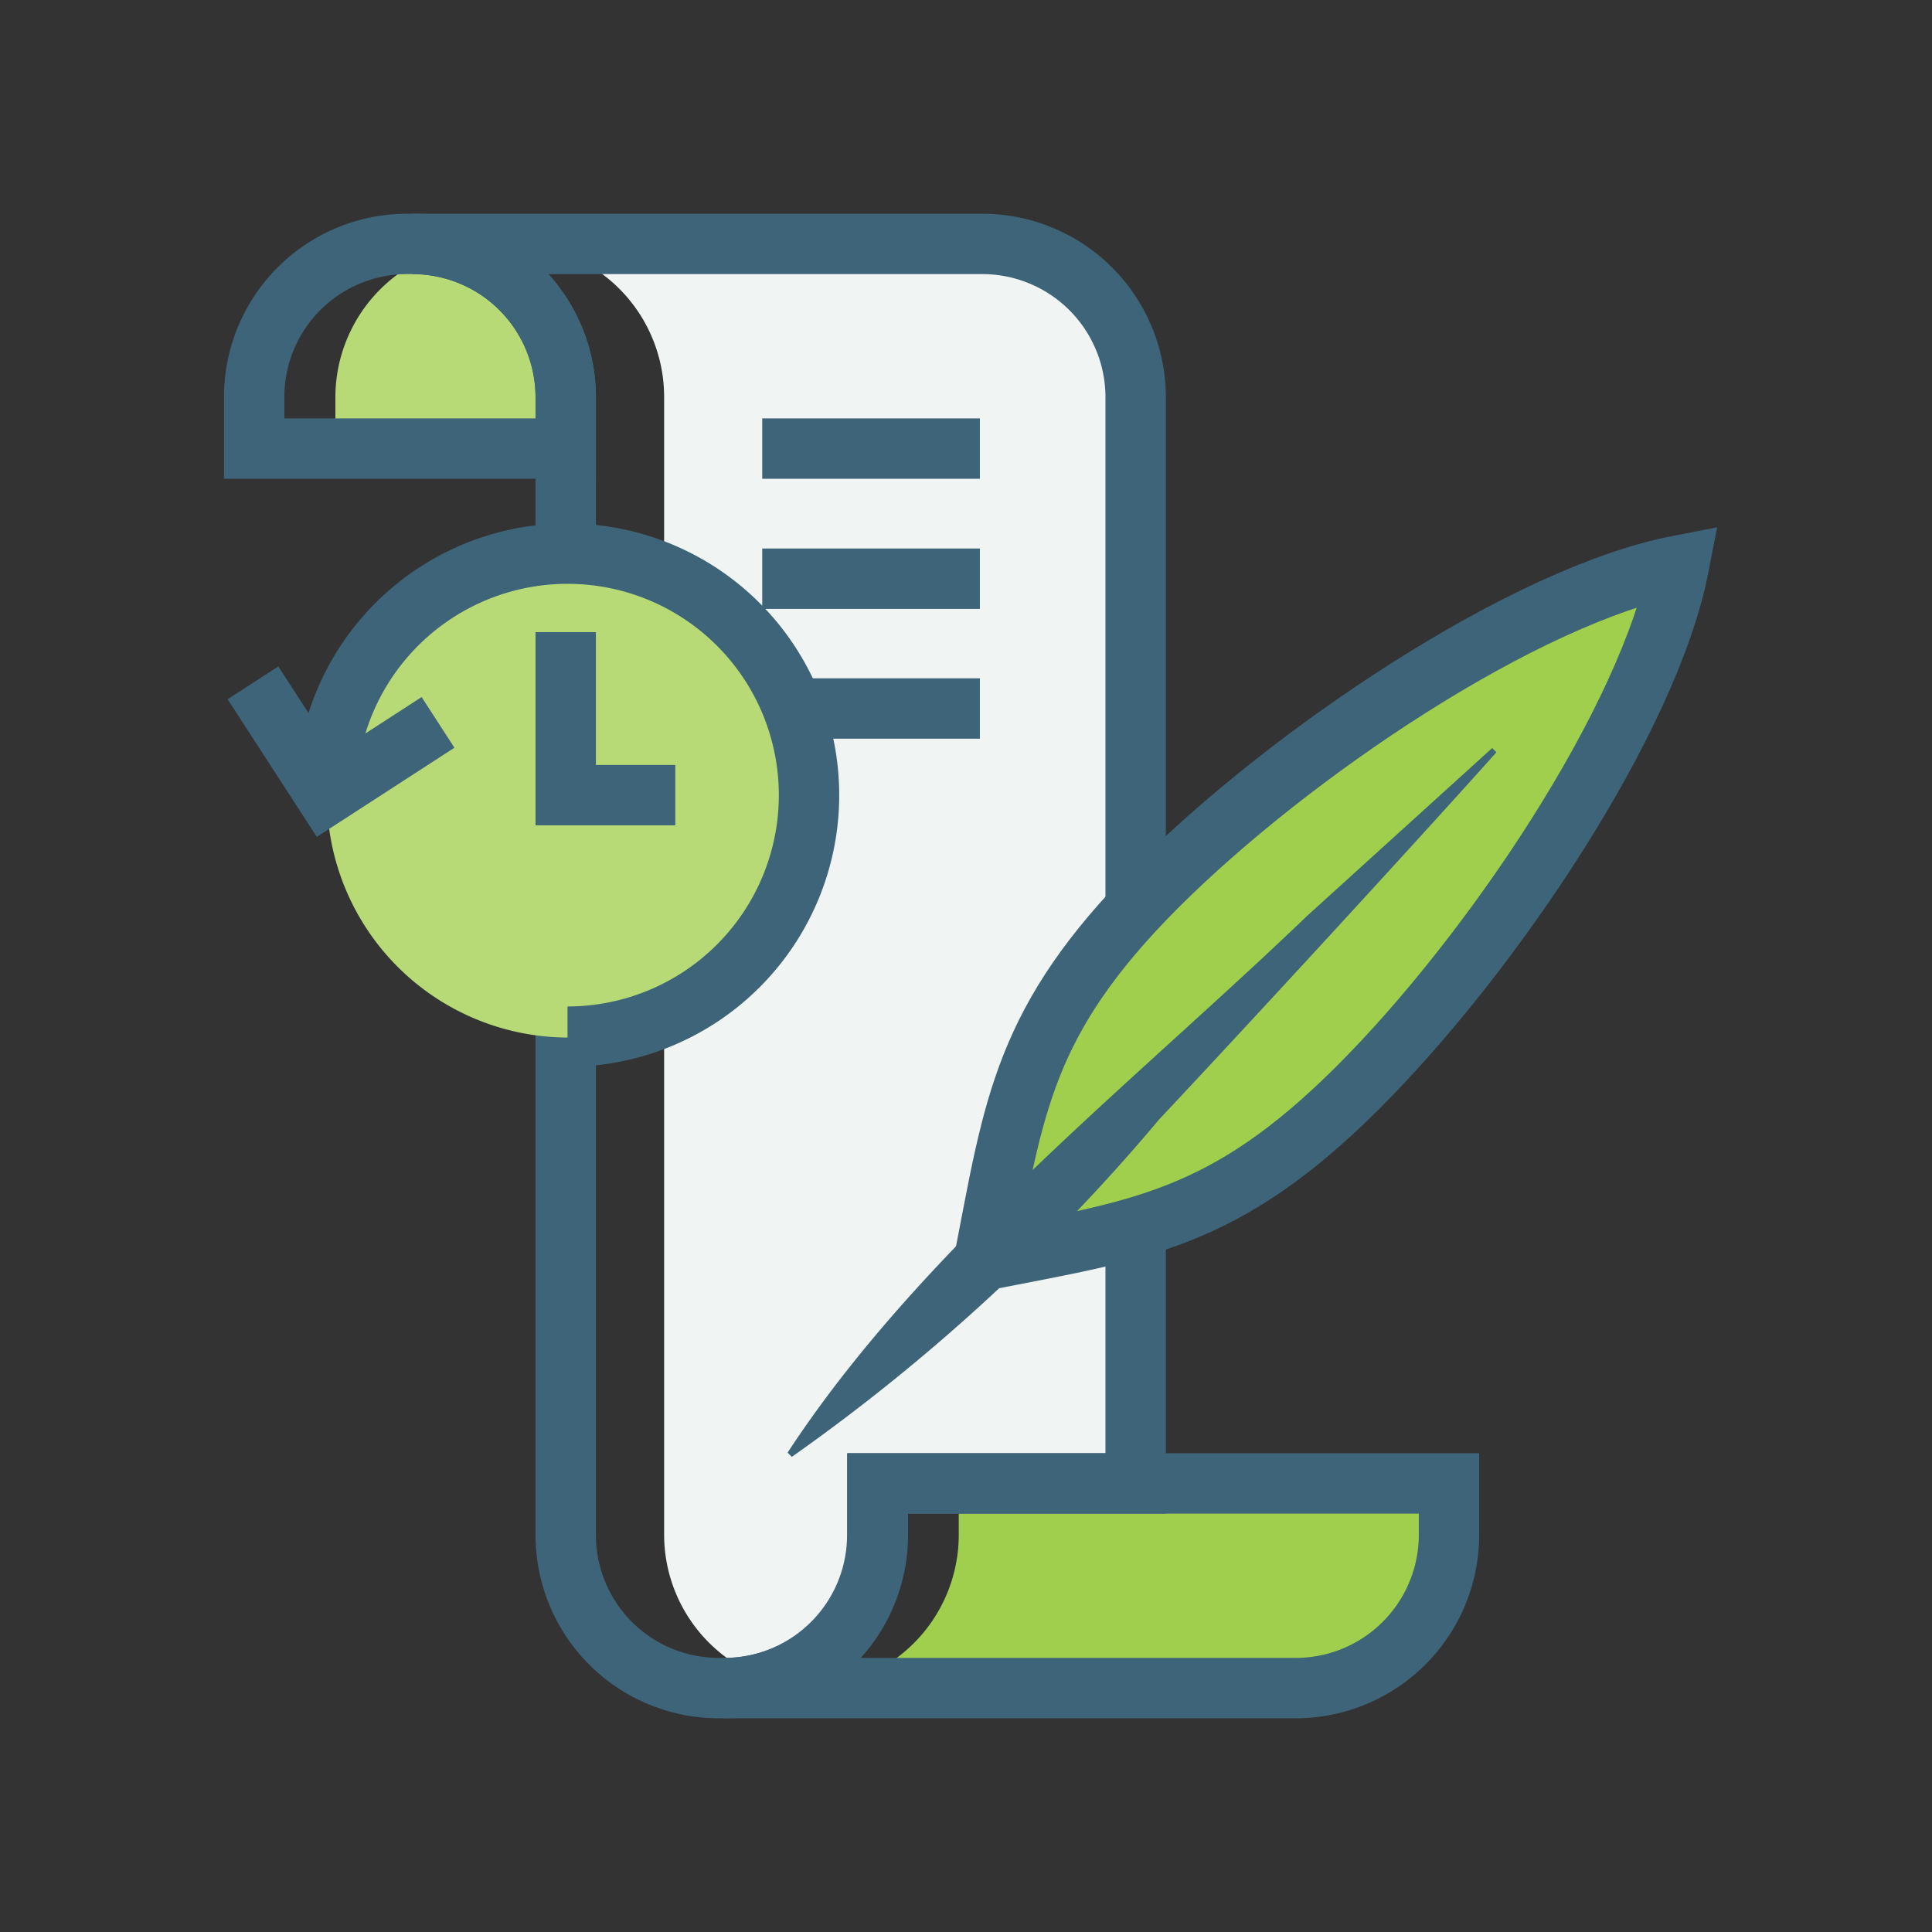
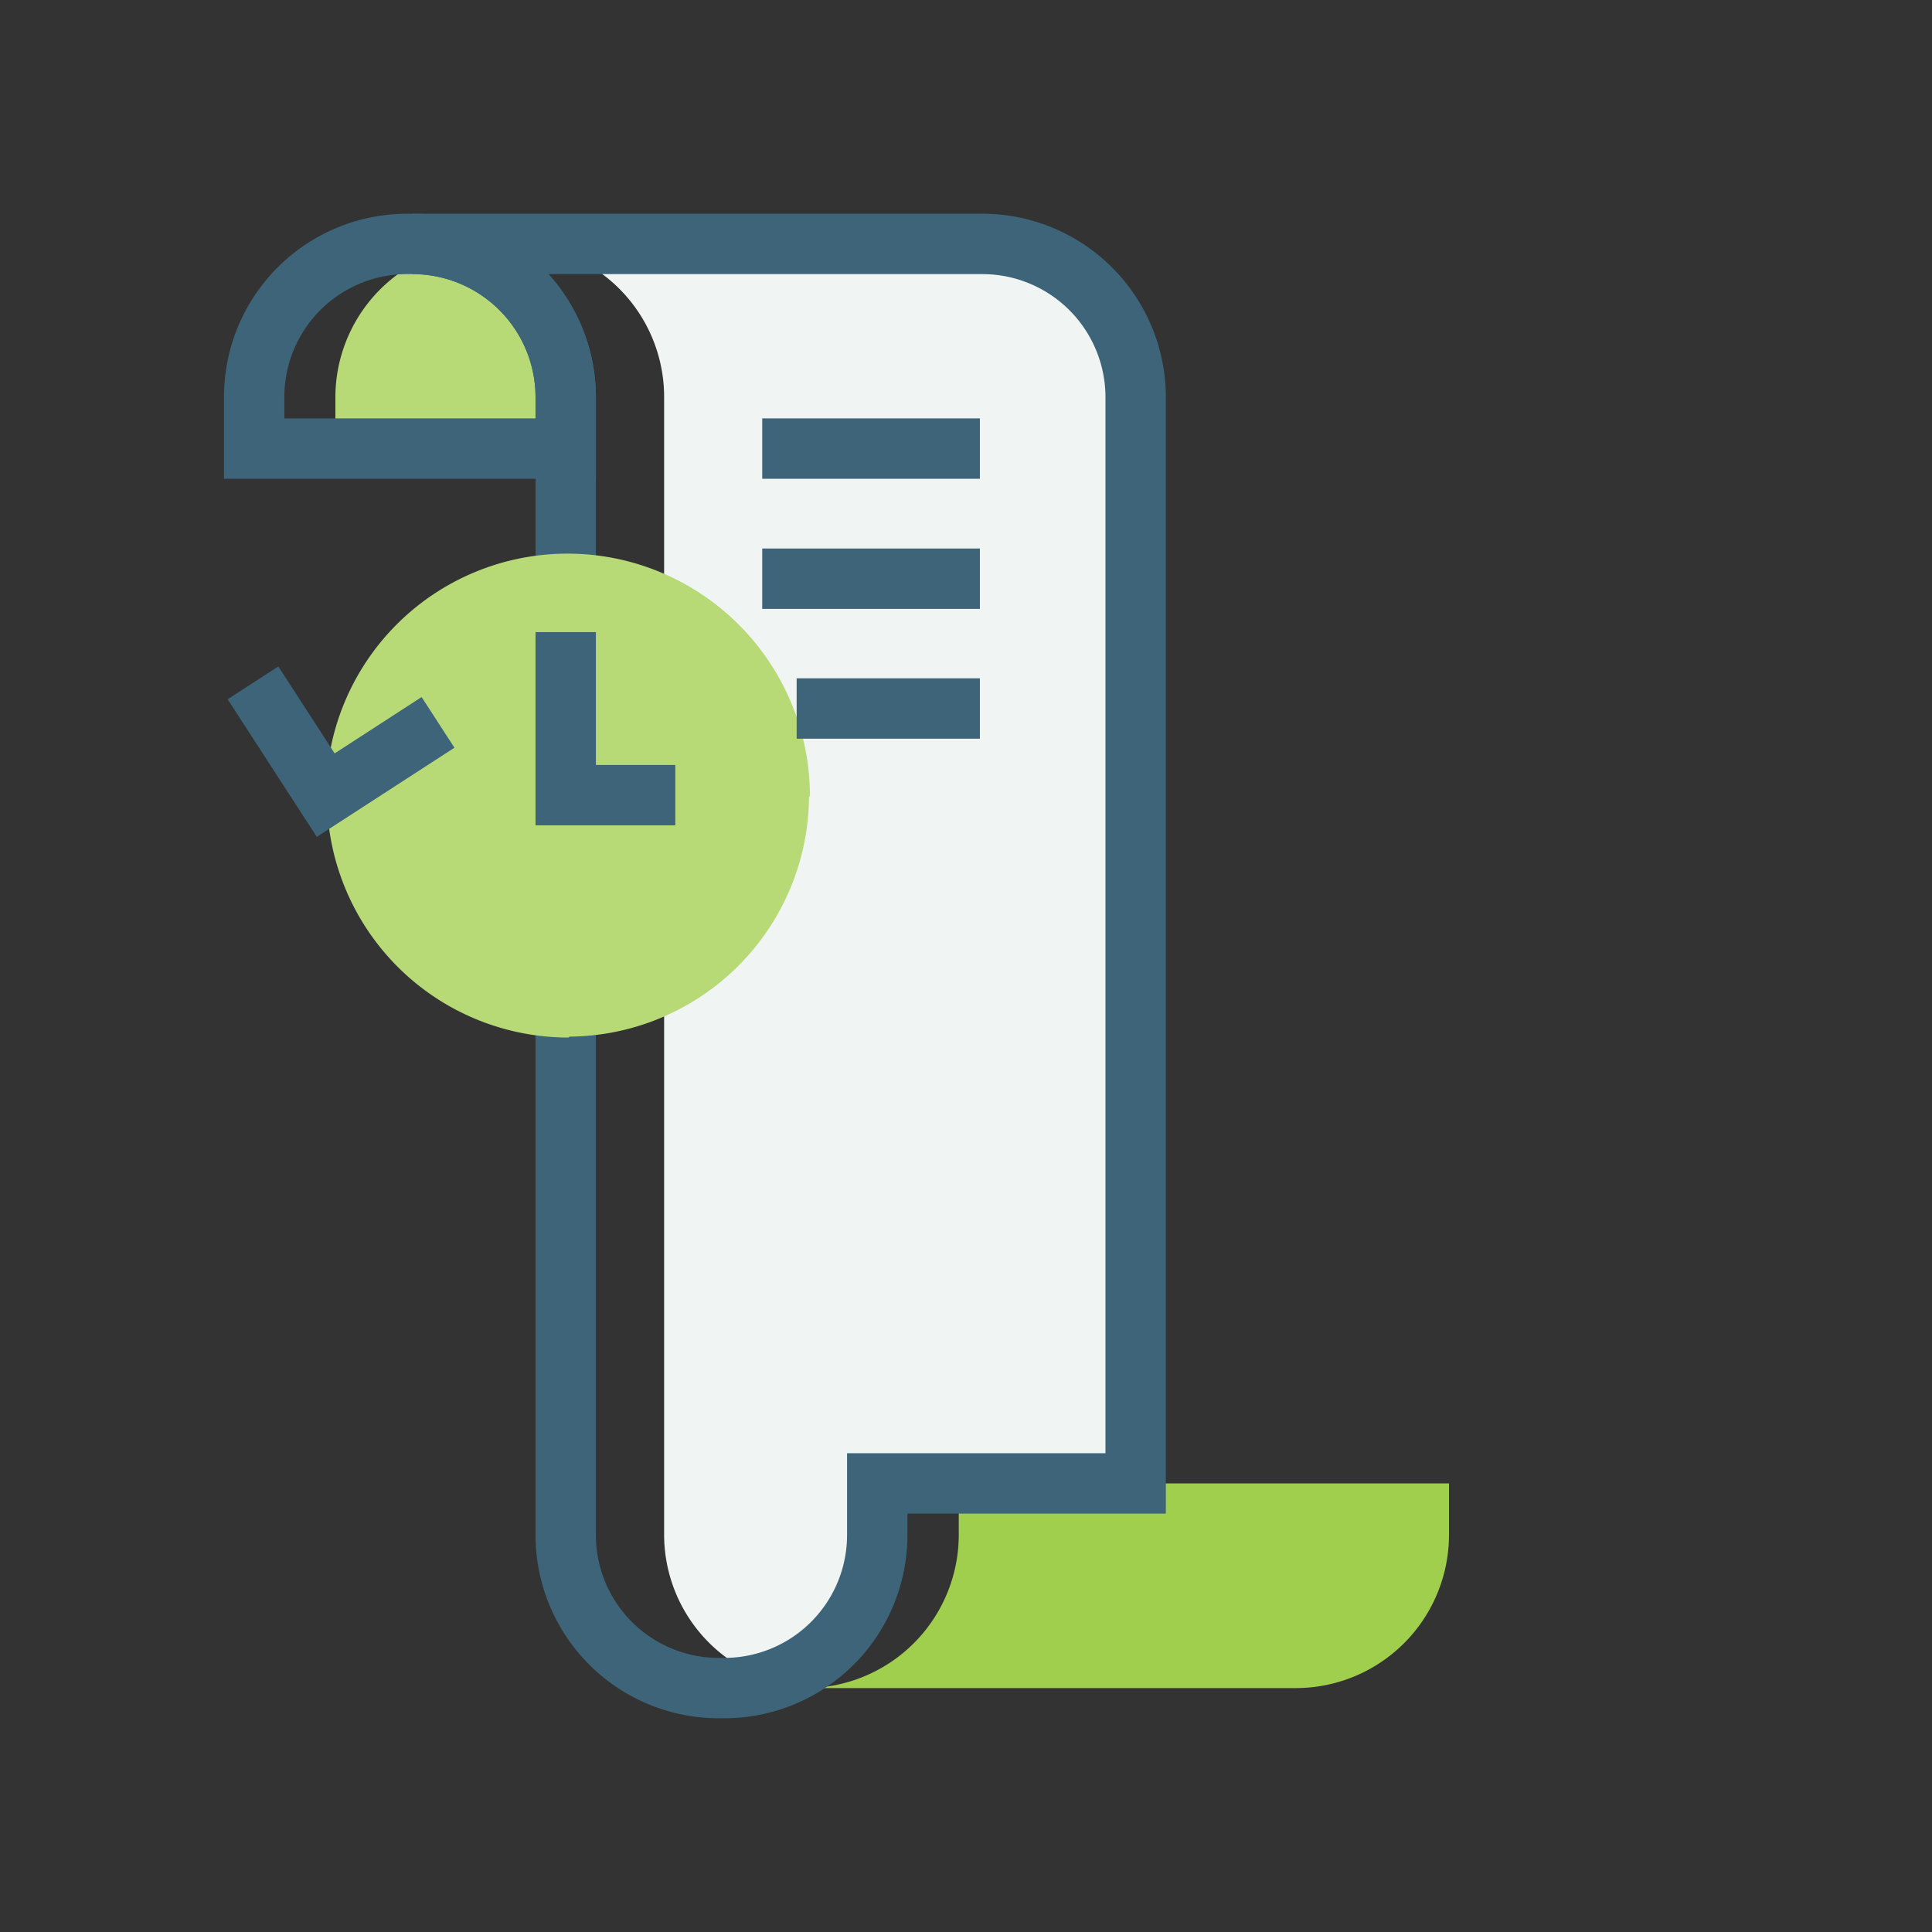
<svg xmlns="http://www.w3.org/2000/svg" viewBox="0 0 64 64">
  <rect x="0" y="0" width="64" height="64" fill="#333333" stroke="none" />
  <defs>
    <style>.cls-1{fill:#9fcf4c;}.cls-2{fill:#b7da77;}.cls-3{fill:#f0f4f2;}.cls-4{fill:none;stroke:#3d6478;stroke-miterlimit:10;stroke-width:2px;}.cls-5{fill:#3d6478;}</style>
  </defs>
  <g id="artworks">
    <path class="cls-1" d="M48,50.84v-1.7H31.76v1.7a5.08,5.08,0,0,1-5.08,5.08H42.86A5.08,5.08,0,0,0,48,50.84Z" />
    <path class="cls-2" d="M14.93,8.26a5.06,5.06,0,0,0-3.82,4.9v1.7h7.63v-1.7A5.05,5.05,0,0,0,14.93,8.26Z" />
    <path class="cls-3" d="M37.63,41.23V13.16a5.08,5.08,0,0,0-5.09-5.08H16.91A5.07,5.07,0,0,1,22,13.16V30.38h0V50.84a5.06,5.06,0,0,0,3.54,4.82,5.07,5.07,0,0,0,3.53-4.82v-1.7h8.56V41.23Z" />
    <path class="cls-4" d="M18.74,13.16a5.08,5.08,0,0,0-5.08-5.08H13.5a5.07,5.07,0,0,0-5.08,5.08v1.7H18.74Z" />
-     <path class="cls-4" d="M42.86,55.92H24a5.07,5.07,0,0,0,5.08-5.08v-1.7H48v1.7A5.08,5.08,0,0,1,42.86,55.92Z" />
    <path class="cls-4" d="M29.06,50.84v-1.7h8.56V41.23h0V13.16a5.08,5.08,0,0,0-5.09-5.08H13.66a5.08,5.08,0,0,1,5.08,5.08V30.38h0V50.84a5.07,5.07,0,0,0,5.08,5.08H24A5.07,5.07,0,0,0,29.06,50.84Z" />
    <path class="cls-2" d="M10.8,26.34a8,8,0,1,1,8,8" />
    <path class="cls-2" d="M18.83,34.37a8,8,0,1,1,8-8" />
-     <path class="cls-4" d="M10.8,26.34a8,8,0,1,1,8,8" />
    <polyline class="cls-4" points="14.51 23.93 10.79 26.34 8.38 22.62" />
    <polyline class="cls-4" points="18.74 20.94 18.74 26.34 22.37 26.34" />
    <line class="cls-4" x1="25.25" y1="14.86" x2="32.46" y2="14.86" />
    <line class="cls-4" x1="25.25" y1="19.17" x2="32.46" y2="19.17" />
    <line class="cls-4" x1="26.39" y1="23.47" x2="32.46" y2="23.47" />
-     <path class="cls-1" d="M38.32,29.37c-4.42,4.43-4.73,7.26-5.72,12.38,5.12-1,7.95-1.3,12.38-5.72s9.65-12.18,10.64-17.3C50.5,19.72,42.75,24.94,38.32,29.37Z" />
-     <path class="cls-4" d="M38.32,29.37c-4.42,4.43-4.73,7.26-5.72,12.38,5.12-1,7.95-1.3,12.38-5.72s9.65-12.18,10.64-17.3C50.5,19.72,42.75,24.94,38.32,29.37Z" />
-     <path class="cls-5" d="M49.57,24.92C46.82,28,41.22,34.08,38.4,37.08A64,64,0,0,1,26.23,48.26l-.14-.14c4.42-6.75,11.44-12.24,17.22-17.79l6.12-5.55.14.14Z" />
  </g>
</svg>